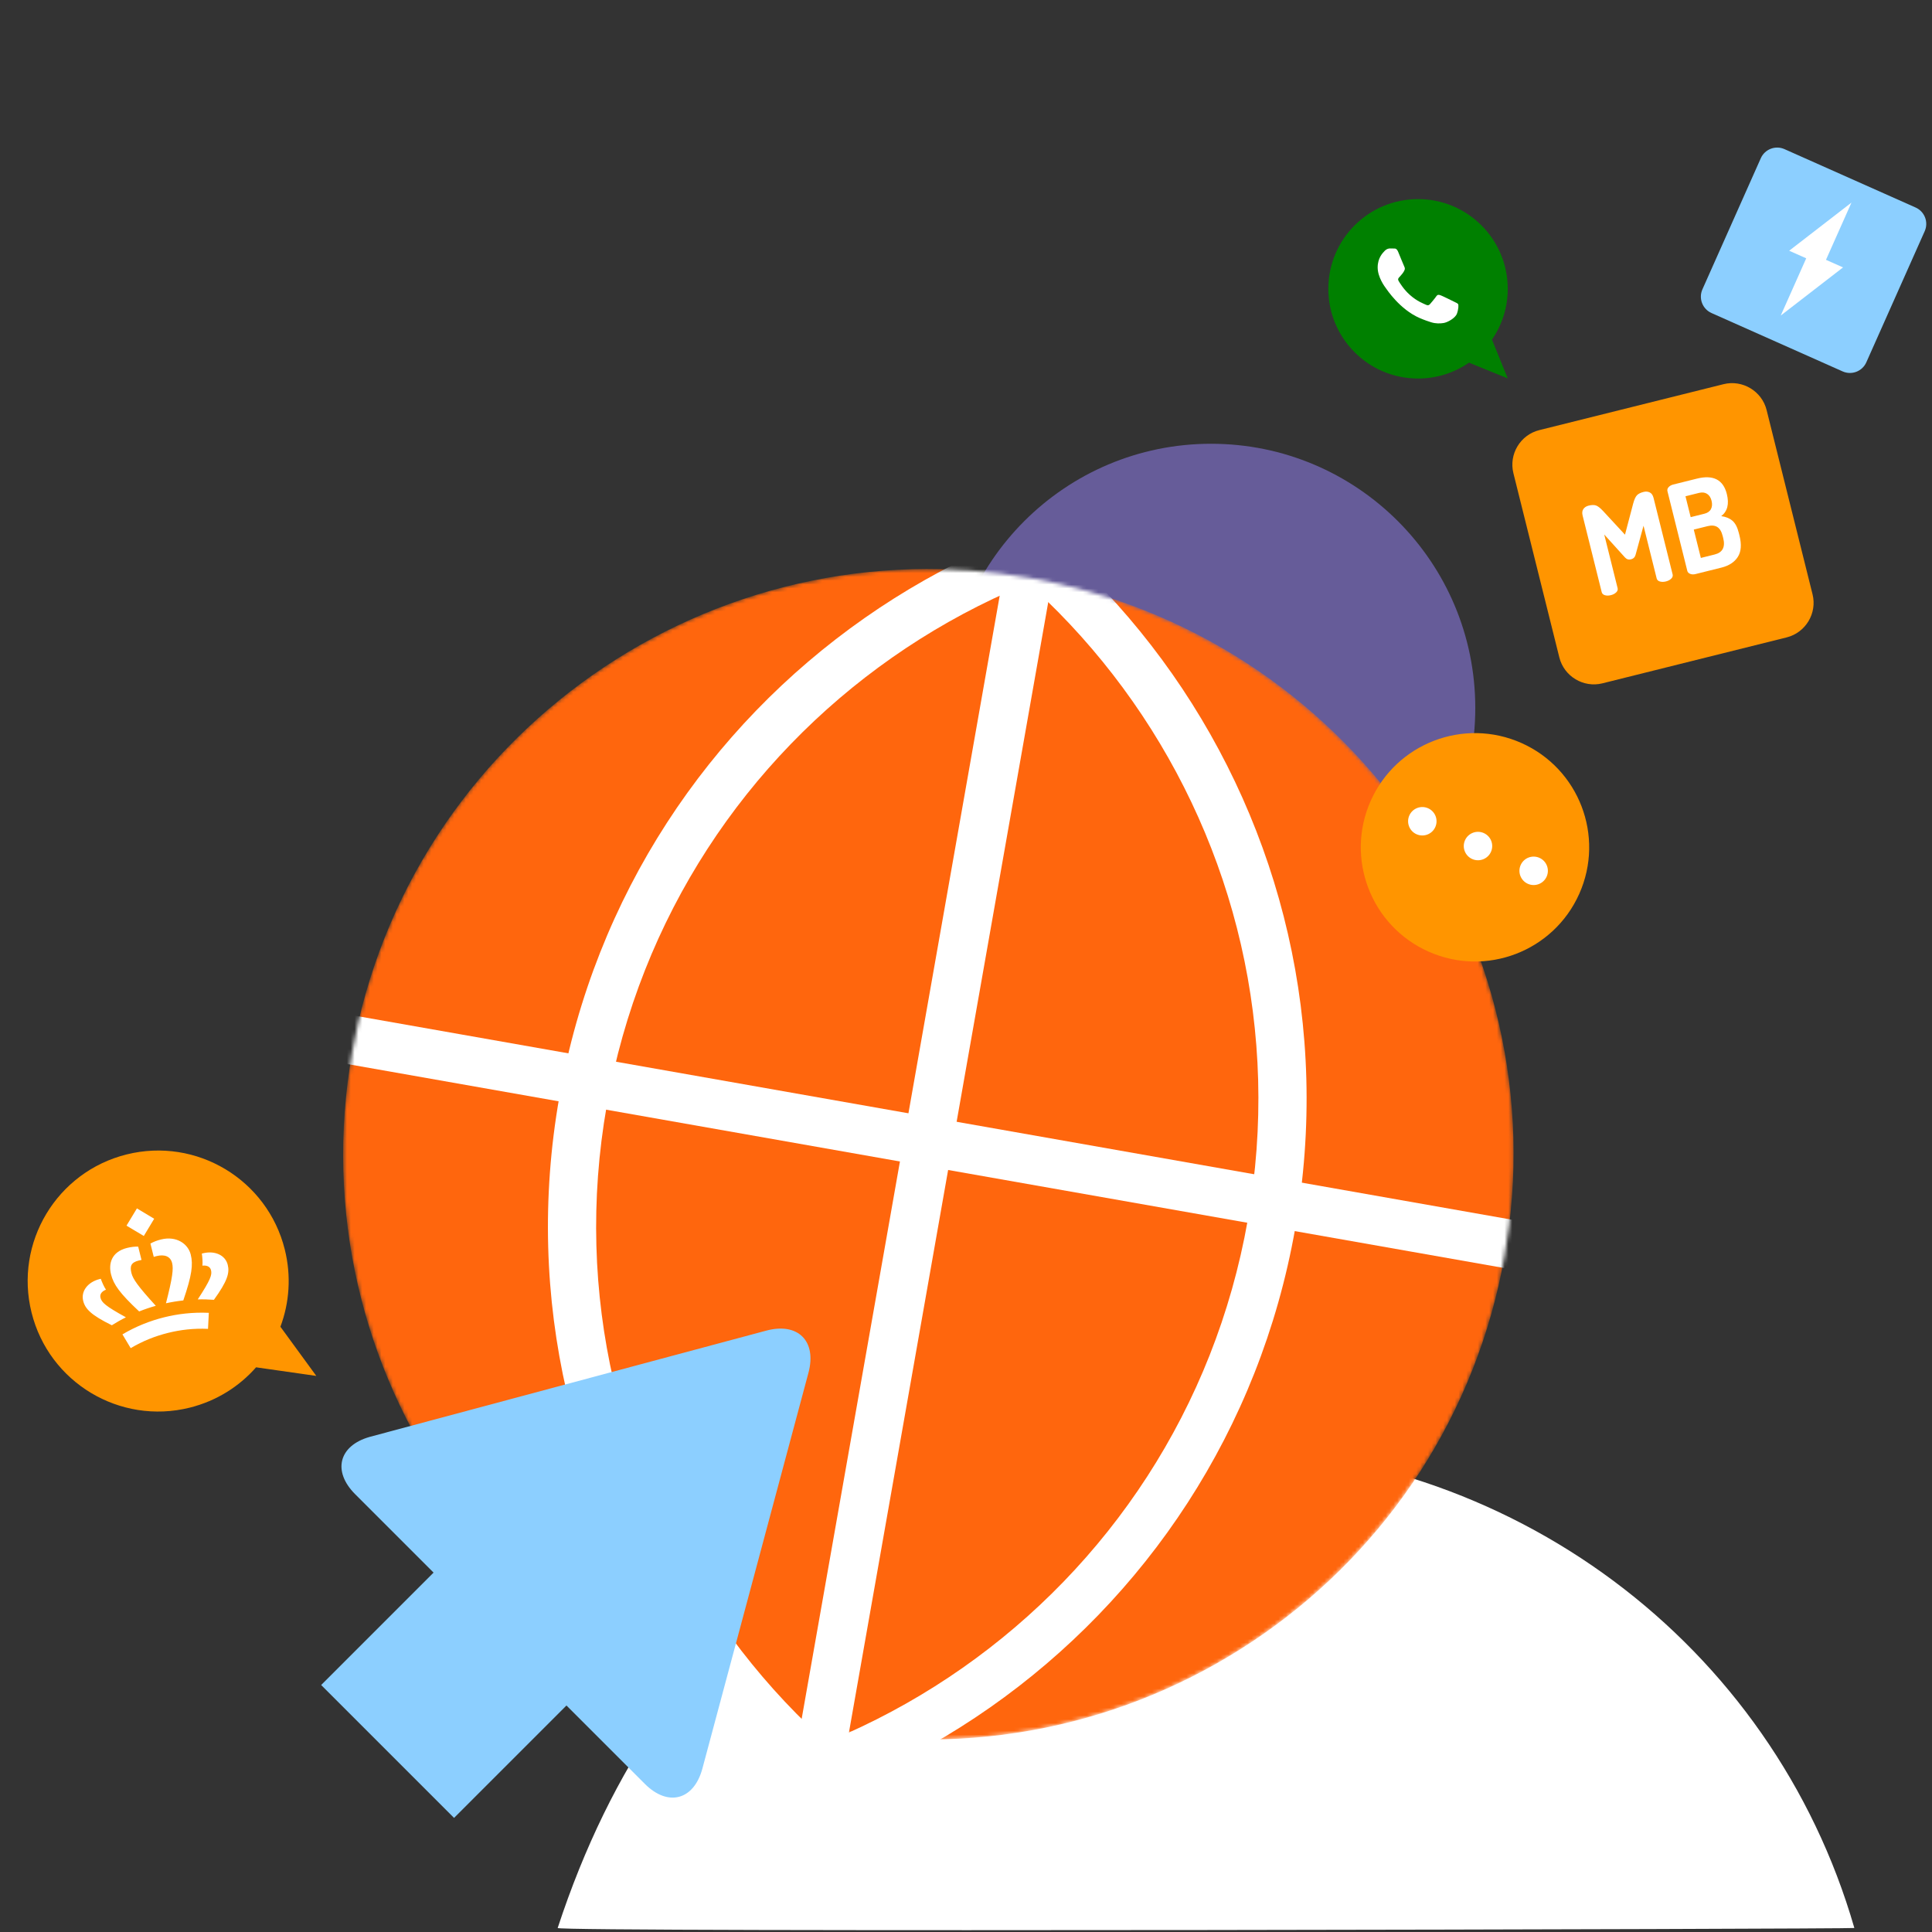
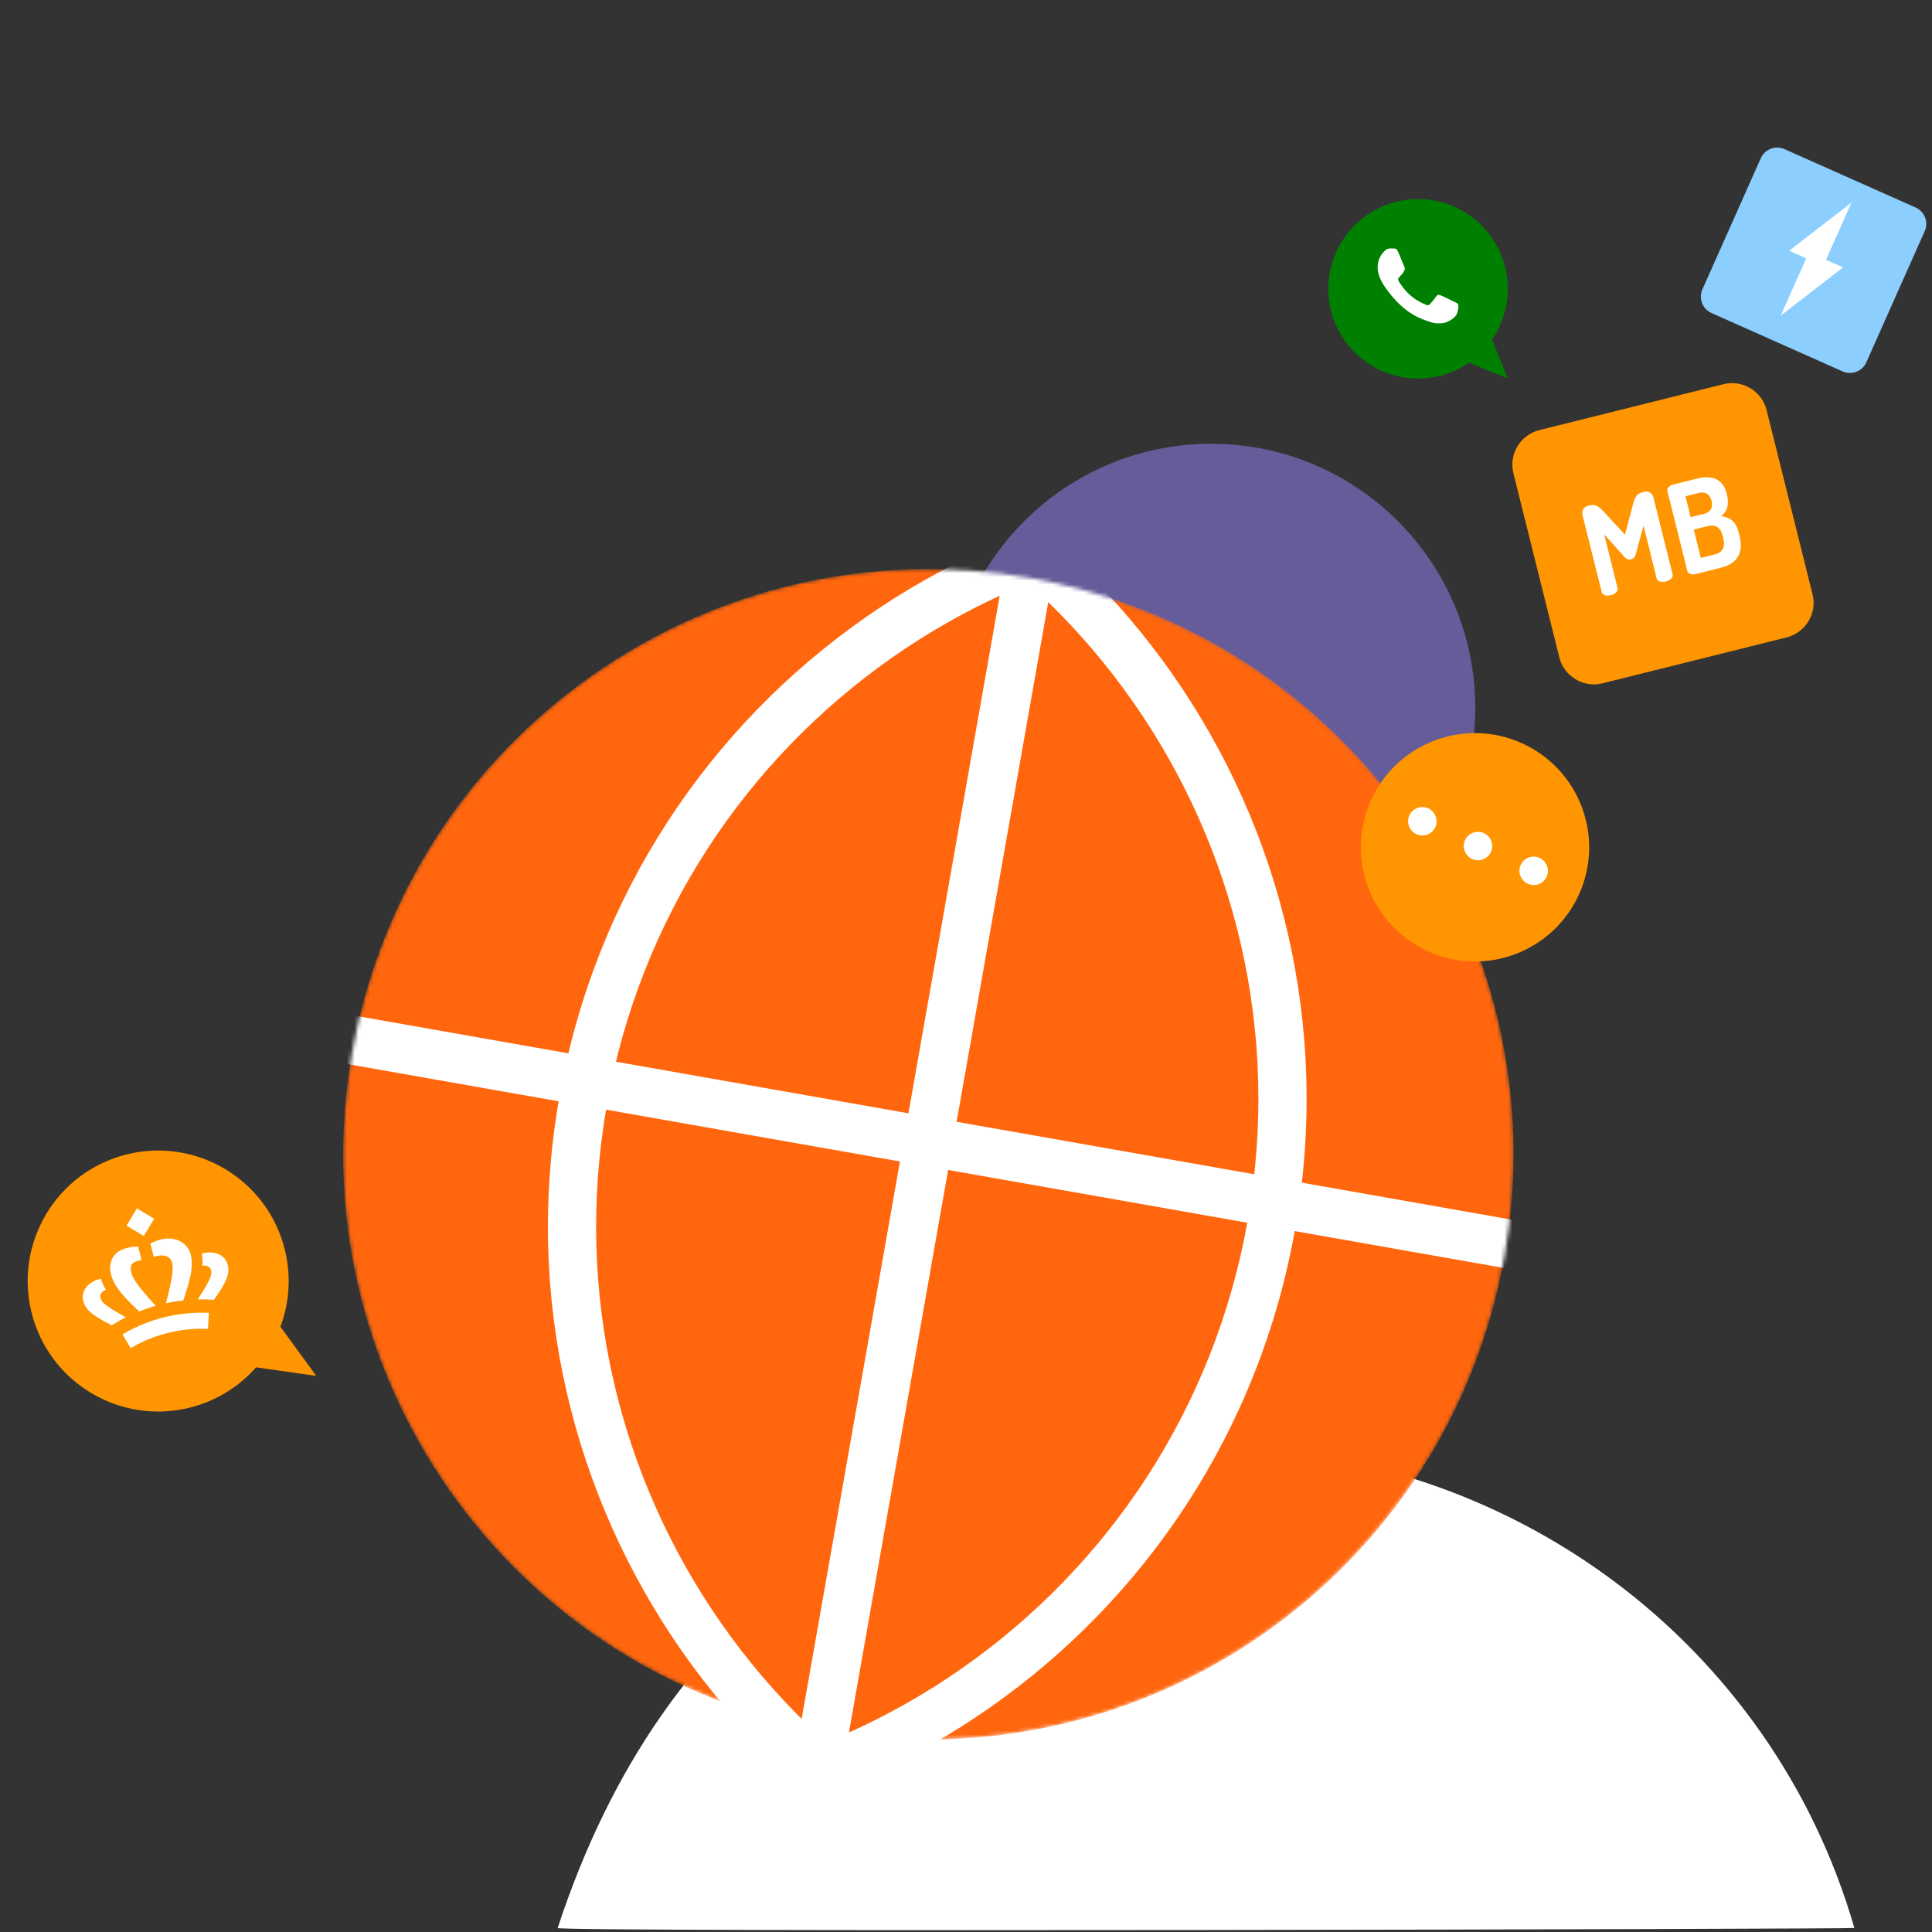
<svg xmlns="http://www.w3.org/2000/svg" width="504" height="504" viewBox="0 0 504 504" fill="none">
  <rect x="0" y="0" width="504" height="504" fill="#333333" stroke="none" />
  <g clip-path="url(#clip0_3_1991)">
    <path fill-rule="evenodd" clip-rule="evenodd" d="M483.744 502.955C462.401 428.96 394.101 377.437 314.507 377.437C235.164 377.437 173.253 418.279 145.48 502.955C145.113 504.083 483.825 503.237 483.744 502.955Z" fill="white" />
    <path fill-rule="evenodd" clip-rule="evenodd" d="M384.857 184.691C384.857 222.756 353.999 253.614 315.931 253.614C277.867 253.614 247.006 222.756 247.006 184.691C247.006 146.625 277.867 115.764 315.931 115.764C353.999 115.764 384.857 146.625 384.857 184.691Z" fill="#665C99" />
    <mask id="mask0_3_1991" style="mask-type:alpha" maskUnits="userSpaceOnUse" x="89" y="148" width="306" height="306">
      <path d="M215.675 451.428C298.697 466.066 377.866 410.631 392.505 327.61C407.144 244.588 351.709 165.419 268.687 150.78C185.666 136.141 106.496 191.576 91.857 274.598C77.218 357.619 132.654 436.789 215.675 451.428Z" fill="white" />
    </mask>
    <g mask="url(#mask0_3_1991)">
      <path d="M215.675 451.428C298.697 466.066 377.866 410.631 392.505 327.61C407.144 244.588 351.709 165.419 268.687 150.78C185.666 136.141 106.496 191.576 91.857 274.598C77.218 357.619 132.654 436.789 215.675 451.428Z" fill="#FF660D" />
      <path fill-rule="evenodd" clip-rule="evenodd" d="M441.603 326.505L439.387 339.076L46.554 269.809L48.771 257.238L441.603 326.505Z" fill="white" />
      <path d="M282.977 103.089L270.407 100.872L201.325 492.657L213.895 494.873L282.977 103.089Z" fill="white" />
      <path fill-rule="evenodd" clip-rule="evenodd" d="M370.184 129.171C475.48 147.737 545.788 248.148 527.221 353.443C508.655 458.739 408.245 529.047 302.949 510.48C197.653 491.914 127.345 391.504 145.912 286.208C164.478 180.912 264.888 110.605 370.184 129.171ZM368.001 141.551C269.543 124.19 175.653 189.933 158.292 288.391C140.931 386.849 206.674 480.739 305.132 498.1C403.59 515.461 497.48 449.719 514.841 351.26C532.202 252.802 466.459 158.912 368.001 141.551Z" fill="white" />
      <path fill-rule="evenodd" clip-rule="evenodd" d="M180.843 96.196C286.139 114.762 356.447 215.172 337.88 320.468C319.314 425.764 218.904 496.072 113.608 477.505C8.312 458.939 -61.996 358.529 -43.429 253.233C-24.863 147.937 75.547 77.629 180.843 96.196ZM178.66 108.576C80.202 91.215 -13.688 156.958 -31.049 255.416C-48.41 353.874 17.333 447.764 115.791 465.125C214.249 482.486 308.139 416.743 325.5 318.285C342.861 219.827 277.118 125.937 178.66 108.576Z" fill="white" />
    </g>
-     <path fill-rule="evenodd" clip-rule="evenodd" d="M199.905 347.118C208.168 344.905 213.115 349.851 210.902 358.111L183.239 461.34C181.026 469.603 174.269 471.414 168.222 465.364L147.771 444.913L118.45 474.235L83.784 439.569L113.105 410.246L92.654 389.795C86.681 383.825 88.375 377.155 96.379 374.86L96.678 374.777L199.905 347.118Z" fill="#8CCFFF" />
    <path fill-rule="evenodd" clip-rule="evenodd" d="M406.784 171.503C408.018 176.453 413.078 179.494 418.028 178.259L466.08 166.278C471.03 165.044 474.074 159.984 472.839 155.034L460.857 106.975C459.623 102.024 454.561 98.989 449.611 100.223L401.558 112.204C396.608 113.438 393.567 118.494 394.802 123.444L406.784 171.503Z" fill="#FF9500" />
    <path d="M434.591 151.68C435.142 151.543 435.596 151.305 435.954 150.968C436.312 150.63 436.44 150.258 436.339 149.852L431.36 129.883C431.183 129.176 430.856 128.702 430.376 128.463C429.897 128.223 429.36 128.178 428.767 128.325C427.977 128.523 427.398 128.813 427.03 129.198C426.662 129.582 426.337 130.296 426.055 131.338L423.909 139.479L418.192 133.299C417.454 132.51 416.838 132.032 416.343 131.862C415.848 131.693 415.205 131.707 414.414 131.904C413.822 132.052 413.37 132.344 413.059 132.781C412.748 133.217 412.68 133.789 412.857 134.496L417.836 154.466C417.937 154.871 418.219 155.141 418.683 155.274C419.147 155.406 419.665 155.402 420.237 155.259C420.789 155.122 421.243 154.884 421.601 154.546C421.959 154.208 422.087 153.837 421.986 153.431L418.497 139.437L423.898 145.415C424.339 145.901 424.867 146.068 425.481 145.915C426.112 145.746 426.511 145.349 426.675 144.722L428.746 137.146L432.173 150.891C432.274 151.297 432.56 151.565 433.029 151.697C433.498 151.828 434.018 151.823 434.591 151.68ZM449.084 148.067C451.039 147.579 452.457 146.654 453.338 145.291C454.219 143.928 454.365 142.066 453.777 139.705L453.609 139.034C453.236 137.536 452.674 136.469 451.925 135.833C451.175 135.197 450.206 134.801 449.018 134.644C450.641 133.4 451.129 131.478 450.481 128.877C449.547 125.133 446.938 123.795 442.653 124.864L436.49 126.4C436.001 126.522 435.604 126.745 435.298 127.07C434.993 127.395 434.89 127.76 434.991 128.166L440.169 148.931C440.254 149.274 440.501 149.53 440.907 149.699C441.314 149.869 441.783 149.887 442.313 149.755L449.084 148.067ZM444.62 134.017L441.047 134.908L439.69 129.463L443.231 128.58C444.042 128.378 444.737 128.459 445.313 128.823C445.89 129.188 446.283 129.786 446.49 130.618C446.703 131.471 446.652 132.199 446.339 132.802C446.025 133.405 445.452 133.81 444.62 134.017ZM447.304 144.649L443.7 145.548L441.856 138.153L445.46 137.255C446.49 136.998 447.332 137.072 447.985 137.478C448.639 137.884 449.115 138.685 449.413 139.882L449.537 140.381C450.118 142.711 449.374 144.133 447.304 144.649Z" fill="white" />
    <path fill-rule="evenodd" clip-rule="evenodd" d="M411.99 233.152C405.299 248.18 387.693 254.937 372.667 248.246C357.64 241.556 350.881 223.951 357.572 208.923C364.262 193.896 381.868 187.138 396.895 193.828C411.922 200.519 418.68 218.125 411.99 233.152Z" fill="#FF9500" />
    <path fill-rule="evenodd" clip-rule="evenodd" d="M372.549 210.853C374.42 211.686 375.262 213.877 374.429 215.749C373.595 217.621 371.403 218.462 369.532 217.629C367.66 216.796 366.818 214.604 367.651 212.732C368.485 210.86 370.677 210.019 372.549 210.853ZM387.072 217.319C388.942 218.151 389.785 220.343 388.951 222.215C388.118 224.087 385.925 224.928 384.055 224.095C382.183 223.261 381.34 221.07 382.174 219.198C383.007 217.326 385.2 216.485 387.072 217.319ZM401.594 223.784C403.465 224.617 404.307 226.809 403.474 228.681C402.64 230.553 400.448 231.393 398.577 230.561C396.705 229.727 395.863 227.535 396.696 225.663C397.529 223.791 399.722 222.951 401.594 223.784Z" fill="white" />
    <path fill-rule="evenodd" clip-rule="evenodd" d="M369.923 51.941C356.999 51.941 346.521 62.419 346.521 75.343C346.521 88.268 356.999 98.745 369.923 98.745C374.861 98.745 379.442 97.215 383.217 94.605L393.324 98.713L389.211 88.598C391.806 84.83 393.325 80.264 393.325 75.343C393.325 62.419 382.847 51.941 369.923 51.941Z" fill="#008000" />
    <path fill-rule="evenodd" clip-rule="evenodd" d="M379.387 78.733C378.869 78.473 376.32 77.22 375.845 77.047C375.37 76.874 375.025 76.787 374.68 77.306C374.334 77.825 373.341 78.993 373.038 79.339C372.736 79.683 372.434 79.728 371.916 79.468C371.398 79.208 369.728 78.661 367.748 76.896C366.208 75.522 365.168 73.825 364.865 73.305C364.563 72.787 364.833 72.507 365.093 72.249C365.326 72.016 365.611 71.642 365.87 71.341C366.129 71.037 366.215 70.821 366.388 70.476C366.562 70.129 366.475 69.828 366.345 69.568C366.215 69.308 365.179 66.758 364.747 65.721C364.327 64.71 363.9 64.847 363.581 64.83C363.279 64.815 362.933 64.813 362.588 64.813C362.243 64.813 361.681 64.942 361.206 65.46C360.731 65.98 359.392 67.234 359.392 69.784C359.392 72.334 361.249 74.799 361.508 75.146C361.768 75.491 365.162 80.725 370.361 82.97C371.598 83.504 372.563 83.823 373.315 84.062C374.557 84.456 375.687 84.401 376.58 84.266C377.576 84.119 379.645 83.013 380.077 81.802C380.509 80.592 380.509 79.555 380.38 79.339C380.25 79.123 379.904 78.993 379.387 78.733Z" fill="white" />
    <path fill-rule="evenodd" clip-rule="evenodd" d="M33.028 301.157C14.787 305.705 3.687 324.179 8.235 342.419C12.783 360.661 31.257 371.76 49.497 367.212C56.466 365.475 62.393 361.705 66.803 356.691L82.513 358.934L73.149 346.105C75.485 339.874 76.022 332.895 74.29 325.95C69.742 307.71 51.268 296.609 33.028 301.157Z" fill="#FF9500" />
    <path fill-rule="evenodd" clip-rule="evenodd" d="M33.002 319.733L37.514 322.432L40.221 317.934L35.719 315.233L33.002 319.733ZM39.243 324.408L40.11 327.884C40.327 327.814 40.553 327.748 40.829 327.679C42.898 327.163 44.461 327.726 44.9 329.487C45.279 331.006 45.015 333.274 43.294 339.984C44.759 339.66 46.279 339.413 47.817 339.245C50.071 332.658 50.411 329.9 49.755 327.267C49.063 324.493 46.057 322.329 41.988 323.343C40.989 323.592 40.017 323.959 39.243 324.408ZM28.966 332.45C29.623 335.083 31.219 337.359 36.302 342.116C37.738 341.542 39.195 341.047 40.642 340.645C35.972 335.528 34.675 333.65 34.296 332.131C33.857 330.37 34.114 329.354 36.184 328.837C36.459 328.769 36.69 328.72 36.915 328.68L36.048 325.205C35.153 325.172 34.124 325.304 33.124 325.553C29.055 326.568 28.275 329.676 28.966 332.45ZM52.653 327.024C52.799 327.973 52.895 329.298 52.803 330.165C54.059 330.041 54.827 330.471 55.048 331.359C55.351 332.574 54.943 333.828 51.588 338.975C52.948 338.933 54.599 338.986 55.803 339.083C59.332 334.189 59.937 332.061 59.412 329.957C58.778 327.413 56.031 326.177 52.926 326.951C52.835 326.974 52.745 326.998 52.653 327.024ZM21.701 339.36C22.226 341.464 23.768 343.056 29.174 345.722C30.191 345.072 31.625 344.25 32.846 343.648C27.465 340.678 26.518 339.763 26.215 338.548C25.994 337.66 26.469 336.92 27.645 336.437C27.148 335.717 26.611 334.503 26.293 333.597C26.2 333.617 26.108 333.638 26.018 333.66C22.913 334.434 21.067 336.815 21.701 339.36ZM31.94 348.095L34.09 351.689C37.31 349.785 40.542 348.531 43.817 347.714C47.084 346.9 50.526 346.489 54.265 346.659L54.476 342.476C50.289 342.287 46.376 342.757 42.803 343.648C39.222 344.541 35.546 345.963 31.94 348.095Z" fill="white" />
    <path fill-rule="evenodd" clip-rule="evenodd" d="M465.519 38.904L499.724 54.133C502.086 55.184 503.148 57.951 502.096 60.312L486.867 94.518C485.816 96.879 483.049 97.941 480.688 96.89L446.482 81.661C444.121 80.609 443.059 77.843 444.11 75.481L459.339 41.276C460.391 38.914 463.157 37.852 465.519 38.904Z" fill="#8CCFFF" />
    <path fill-rule="evenodd" clip-rule="evenodd" d="M480.791 69.759L476.344 67.779L482.991 52.85L466.742 65.407L471.189 67.387L464.543 82.315L480.791 69.759Z" fill="white" />
  </g>
  <defs>
    <clipPath id="clip0_3_1991">
      <rect width="504" height="504" fill="white" />
    </clipPath>
  </defs>
</svg>